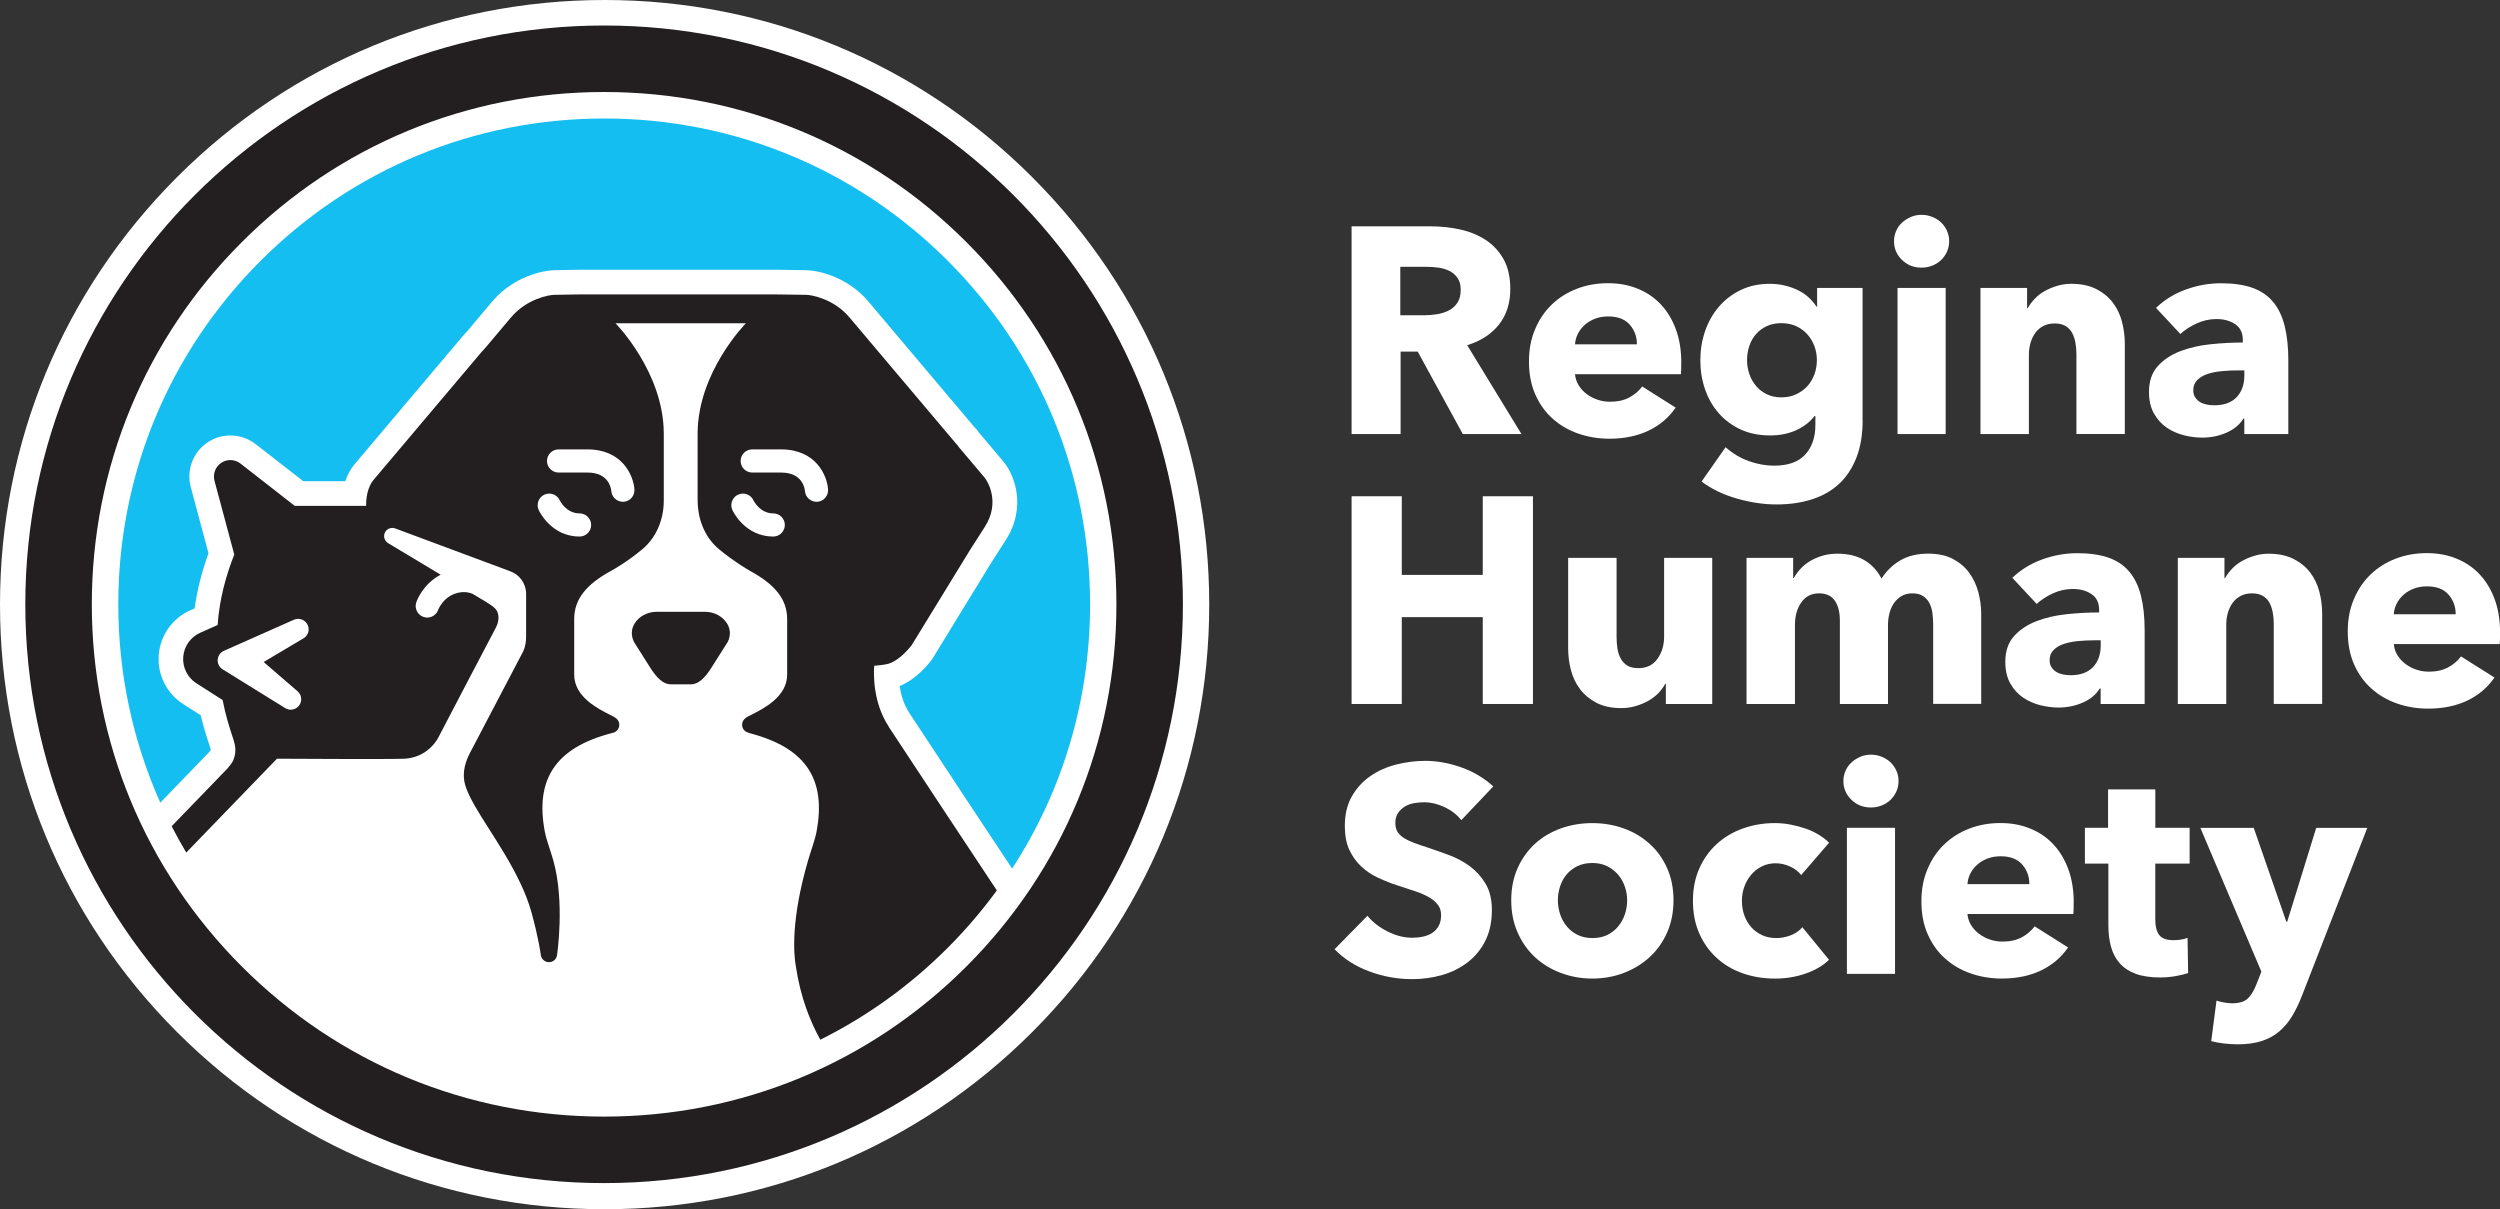
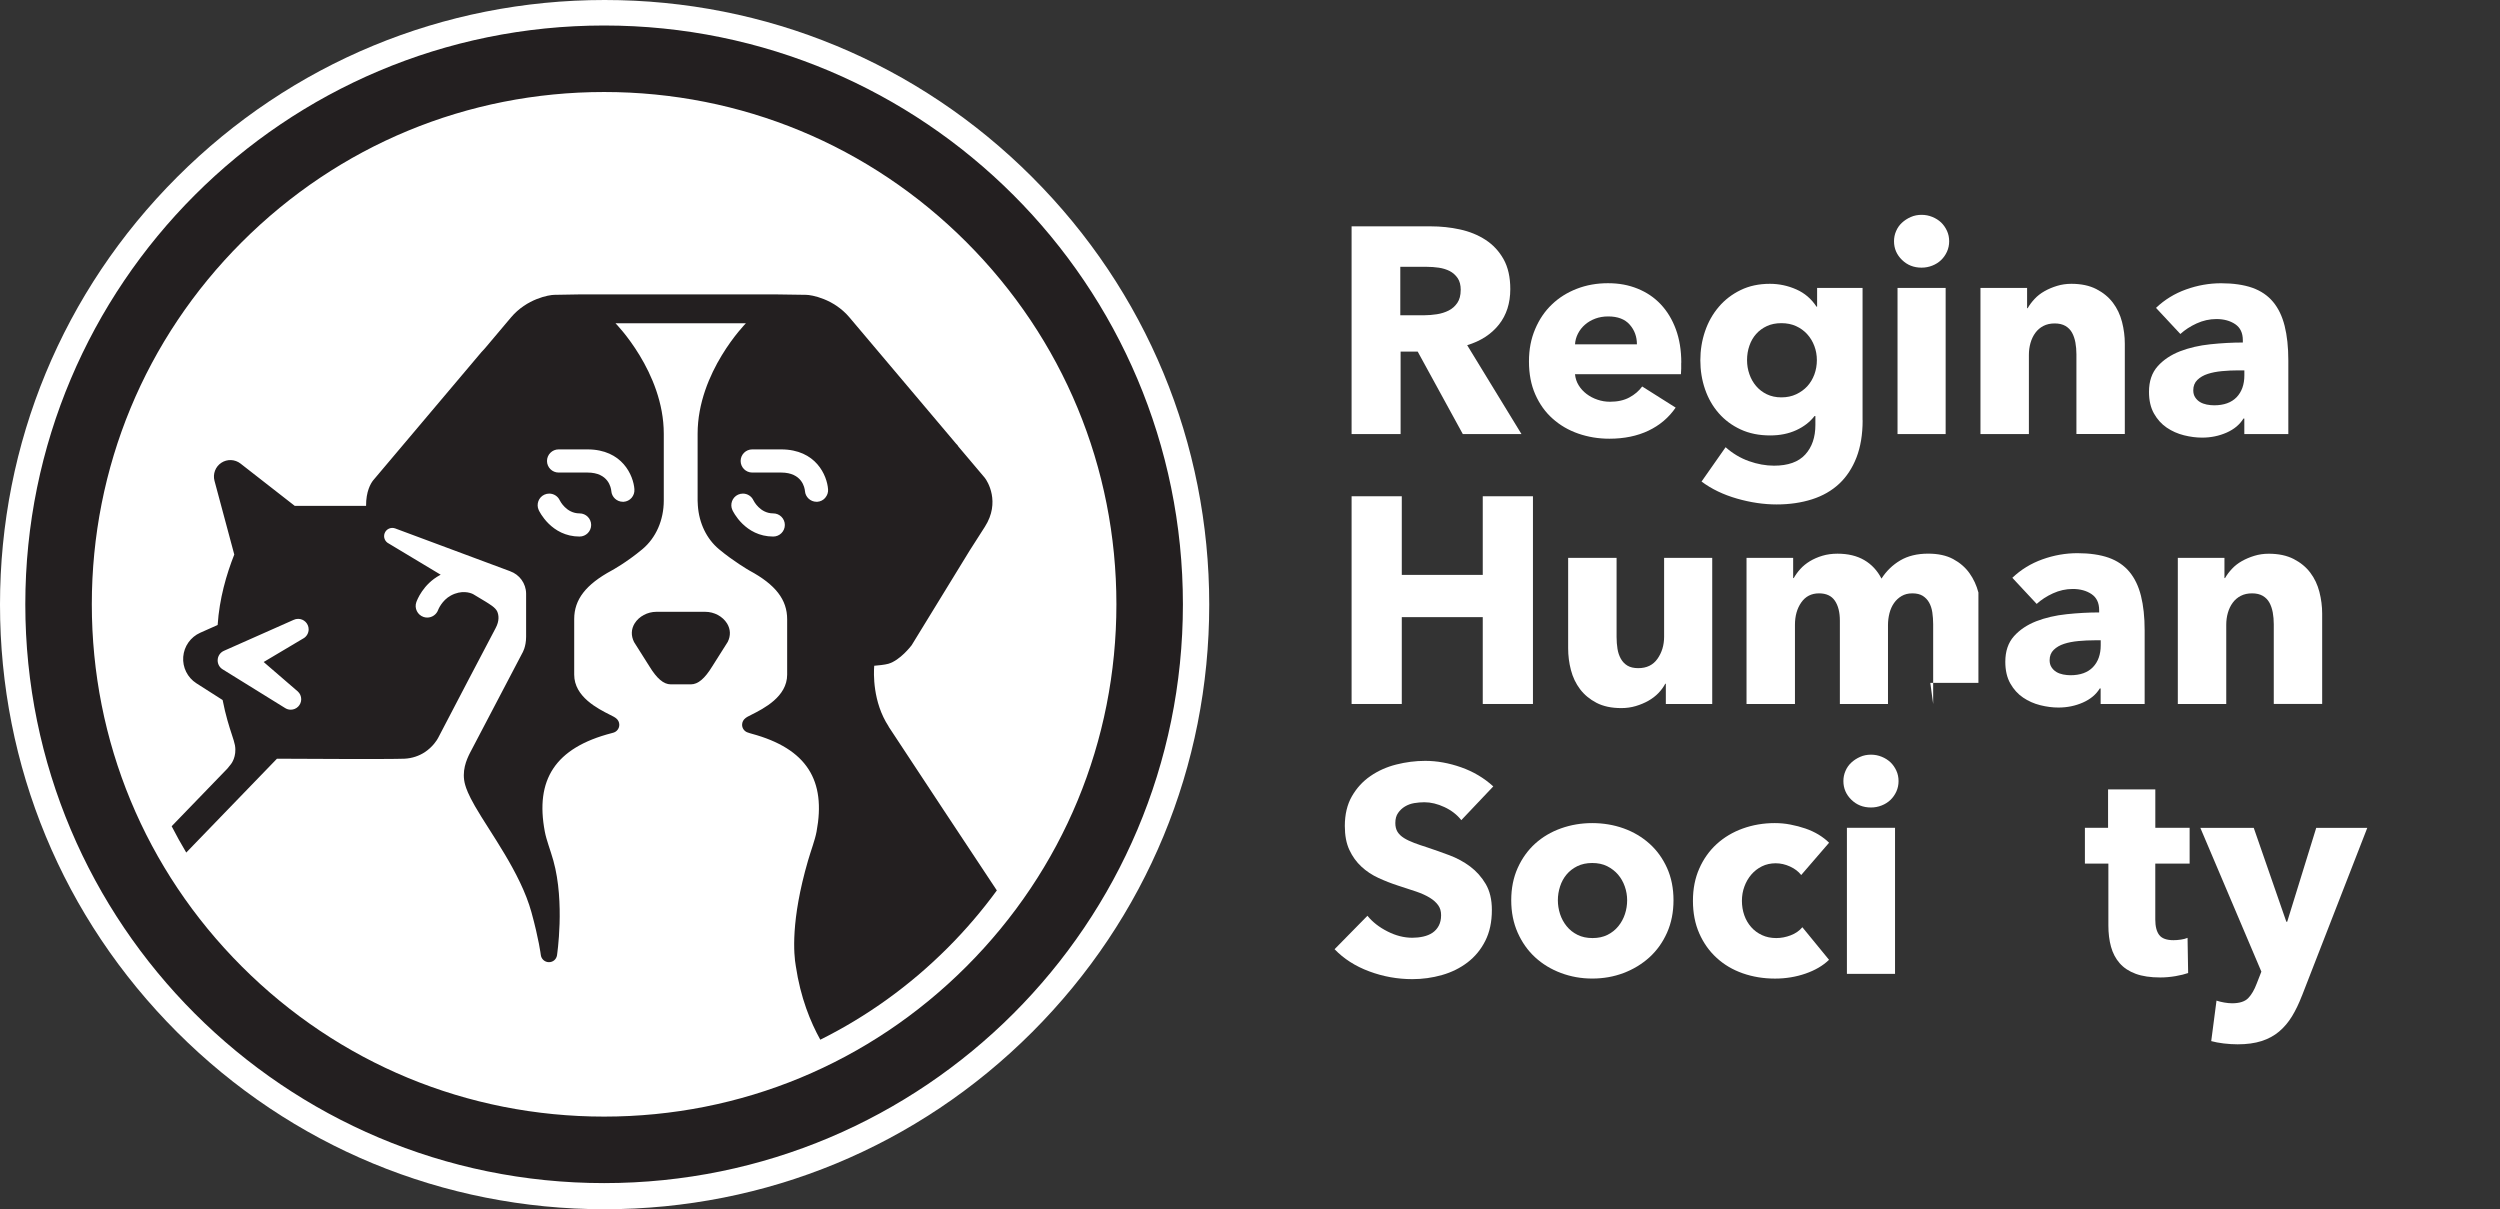
<svg xmlns="http://www.w3.org/2000/svg" id="Layer_1" data-name="Layer 1" viewBox="0 0 639.08 309.12">
  <rect x="0" y="0" width="639.08" height="309.12" fill="#333333" stroke="none" />
  <defs>
    <style>
      .cls-1 {
        fill: #15bef0;
      }

      .cls-1, .cls-2, .cls-3, .cls-4 {
        stroke-width: 0px;
      }

      .cls-2 {
        fill: #4699cb;
      }

      .cls-3 {
        fill: #231f20;
      }

      .cls-4 {
        fill: #fff;
      }
    </style>
  </defs>
  <path class="cls-4" d="M263.85,45.27C234.66,16.08,195.84,0,154.56,0S74.46,16.08,45.27,45.27,0,113.28,0,154.56s16.08,80.1,45.27,109.29c29.19,29.19,68.01,45.27,109.29,45.27s80.1-16.08,109.29-45.27c29.19-29.19,45.27-68.01,45.27-109.29s-16.08-80.1-45.27-109.29Z" />
  <g>
    <path class="cls-4" d="M373.94,110.96l-11.53-21.08h-4.37v21.08h-12.53v-53.1h20.25c2.55,0,5.04.26,7.46.79,2.42.53,4.6,1.41,6.53,2.66,1.92,1.25,3.46,2.9,4.61,4.95,1.15,2.05,1.72,4.6,1.72,7.65,0,3.6-.97,6.63-2.92,9.08-1.95,2.45-4.65,4.2-8.1,5.25l13.88,22.72h-15ZM373.41,74.13c0-1.25-.26-2.26-.79-3.04-.53-.77-1.21-1.38-2.03-1.8-.83-.42-1.76-.71-2.79-.86-1.03-.15-2.02-.22-2.98-.22h-6.86v12.38h6.1c1.05,0,2.13-.09,3.24-.26,1.11-.17,2.11-.49,3.01-.94.9-.45,1.64-1.1,2.22-1.95.58-.85.87-1.95.87-3.3Z" />
    <path class="cls-4" d="M429.77,92.73v1.5c0,.5-.03.97-.07,1.42h-27.08c.1,1.05.41,2,.94,2.85.52.85,1.2,1.59,2.02,2.21.83.63,1.75,1.11,2.78,1.46,1.02.35,2.09.53,3.19.53,1.95,0,3.6-.36,4.95-1.09,1.35-.72,2.45-1.66,3.3-2.81l8.55,5.4c-1.75,2.55-4.06,4.51-6.94,5.89-2.88,1.37-6.21,2.06-10.01,2.06-2.8,0-5.45-.44-7.95-1.31-2.5-.87-4.69-2.15-6.56-3.83-1.88-1.67-3.35-3.74-4.43-6.19-1.08-2.45-1.61-5.25-1.61-8.4s.53-5.81,1.58-8.29,2.47-4.58,4.28-6.3c1.8-1.73,3.92-3.06,6.38-4.01,2.45-.95,5.1-1.42,7.95-1.42s5.28.46,7.58,1.39c2.3.93,4.28,2.26,5.92,4.01,1.65,1.75,2.94,3.88,3.86,6.38.92,2.5,1.39,5.35,1.39,8.55ZM418.45,88.01c0-1.95-.61-3.62-1.84-5.02-1.23-1.4-3.06-2.1-5.51-2.1-1.2,0-2.3.19-3.3.56-1,.38-1.88.89-2.62,1.54-.75.65-1.35,1.41-1.8,2.29-.45.88-.7,1.79-.75,2.74h15.83Z" />
    <path class="cls-4" d="M476.15,107.43c0,3.65-.53,6.83-1.58,9.53s-2.53,4.94-4.42,6.71c-1.9,1.77-4.21,3.1-6.94,3.97-2.73.87-5.74,1.31-9.04,1.31s-6.69-.5-10.16-1.5c-3.48-1-6.49-2.45-9.04-4.35l6.15-8.78c1.8,1.6,3.79,2.79,5.96,3.56,2.17.77,4.31,1.16,6.41,1.16,3.6,0,6.26-.95,7.99-2.85,1.73-1.9,2.59-4.42,2.59-7.58v-2.25h-.23c-1.15,1.5-2.7,2.7-4.65,3.6-1.95.9-4.18,1.35-6.67,1.35-2.85,0-5.38-.51-7.58-1.54-2.2-1.02-4.06-2.41-5.59-4.16-1.53-1.75-2.69-3.79-3.49-6.11-.8-2.33-1.2-4.79-1.2-7.39s.4-5.07,1.2-7.42c.8-2.35,1.96-4.42,3.49-6.22,1.52-1.8,3.39-3.24,5.59-4.31,2.2-1.08,4.7-1.61,7.5-1.61,2.35,0,4.6.48,6.75,1.43,2.15.95,3.87,2.43,5.17,4.42h.15v-4.8h11.62v33.82ZM464.45,92.06c0-1.25-.21-2.45-.64-3.6-.43-1.15-1.04-2.16-1.84-3.04s-1.75-1.56-2.85-2.06c-1.1-.5-2.35-.75-3.75-.75s-2.64.25-3.71.75-1.99,1.17-2.74,2.02c-.75.85-1.33,1.85-1.72,3-.4,1.15-.6,2.38-.6,3.67s.2,2.45.6,3.6c.4,1.15.97,2.16,1.72,3.04.75.88,1.66,1.58,2.74,2.1,1.08.52,2.31.79,3.71.79s2.66-.26,3.79-.79c1.12-.53,2.07-1.21,2.85-2.06.77-.85,1.37-1.85,1.8-3,.42-1.15.64-2.38.64-3.68Z" />
    <path class="cls-4" d="M498.27,61.68c0,.95-.19,1.84-.56,2.66s-.88,1.54-1.5,2.14c-.63.6-1.38,1.08-2.25,1.42-.88.35-1.79.52-2.74.52-2,0-3.67-.66-5.02-1.99-1.35-1.32-2.03-2.91-2.03-4.76,0-.9.17-1.76.53-2.59.35-.83.85-1.54,1.5-2.14.65-.6,1.4-1.09,2.25-1.46.85-.38,1.77-.56,2.77-.56s1.86.18,2.74.53c.87.35,1.62.83,2.25,1.42.62.6,1.12,1.31,1.5,2.14s.56,1.71.56,2.66ZM485.07,110.96v-37.35h12.3v37.35h-12.3Z" />
    <path class="cls-4" d="M530.8,110.96v-20.4c0-1.05-.09-2.05-.26-3-.18-.95-.46-1.79-.86-2.51-.4-.72-.96-1.3-1.69-1.73-.73-.42-1.64-.64-2.74-.64s-2.06.21-2.89.64c-.83.43-1.51,1.01-2.06,1.76-.55.75-.96,1.61-1.24,2.59-.28.97-.41,1.99-.41,3.04v20.25h-12.38v-37.35h11.92v5.17h.15c.45-.8,1.04-1.59,1.76-2.36.72-.78,1.58-1.44,2.55-1.99.97-.55,2.04-1,3.19-1.35,1.15-.35,2.37-.53,3.67-.53,2.5,0,4.62.45,6.38,1.35,1.75.9,3.16,2.06,4.24,3.49s1.85,3.06,2.33,4.91c.47,1.85.71,3.7.71,5.55v23.1h-12.38Z" />
    <path class="cls-4" d="M551.14,78.71c2.2-2.1,4.76-3.67,7.69-4.72,2.92-1.05,5.91-1.58,8.96-1.58s5.81.39,7.99,1.16c2.18.78,3.94,1.98,5.29,3.6,1.35,1.62,2.34,3.67,2.96,6.15.62,2.48.94,5.41.94,8.81v18.83h-11.25v-3.97h-.22c-.95,1.55-2.39,2.75-4.31,3.6-1.93.85-4.01,1.28-6.26,1.28-1.5,0-3.05-.2-4.65-.6-1.6-.4-3.06-1.05-4.39-1.95-1.33-.9-2.41-2.1-3.26-3.6-.85-1.5-1.28-3.35-1.28-5.55,0-2.7.74-4.88,2.21-6.53,1.47-1.65,3.38-2.92,5.7-3.83,2.33-.9,4.91-1.5,7.76-1.8,2.85-.3,5.62-.45,8.32-.45v-.6c0-1.85-.65-3.21-1.95-4.09-1.3-.87-2.9-1.31-4.8-1.31-1.75,0-3.44.38-5.06,1.12s-3.01,1.65-4.16,2.7l-6.22-6.67ZM573.71,94.68h-1.57c-1.35,0-2.71.06-4.09.19-1.38.13-2.6.36-3.67.71-1.08.35-1.96.86-2.66,1.54-.7.68-1.05,1.56-1.05,2.66,0,.7.16,1.3.49,1.8.33.5.74.9,1.24,1.2.5.3,1.07.51,1.72.64.65.12,1.28.19,1.88.19,2.5,0,4.41-.69,5.74-2.06,1.32-1.38,1.99-3.24,1.99-5.59v-1.28Z" />
    <path class="cls-4" d="M379.04,179.96v-22.2h-20.7v22.2h-12.83v-53.1h12.83v20.1h20.7v-20.1h12.83v53.1h-12.83Z" />
    <path class="cls-4" d="M425.84,179.96v-5.17h-.15c-.45.85-1.04,1.65-1.76,2.4-.73.75-1.58,1.4-2.55,1.95-.97.55-2.05,1-3.22,1.35-1.18.35-2.41.52-3.71.52-2.5,0-4.61-.45-6.34-1.35-1.72-.9-3.12-2.06-4.2-3.49-1.08-1.43-1.85-3.05-2.33-4.88-.48-1.83-.71-3.69-.71-5.59v-23.1h12.38v20.25c0,1.05.08,2.05.23,3,.15.95.44,1.8.86,2.55.42.75.99,1.34,1.69,1.76.7.42,1.62.64,2.77.64,2.15,0,3.79-.8,4.91-2.4,1.12-1.6,1.69-3.47,1.69-5.62v-20.17h12.3v37.35h-11.85Z" />
-     <path class="cls-4" d="M494.18,179.96v-20.4c0-1.05-.08-2.06-.22-3.04-.15-.97-.43-1.81-.83-2.51-.4-.7-.94-1.26-1.61-1.69-.68-.42-1.56-.64-2.66-.64s-1.96.23-2.74.68c-.78.45-1.42,1.05-1.95,1.8-.52.75-.91,1.61-1.16,2.59-.25.98-.38,1.99-.38,3.04v20.17h-12.3v-21.3c0-2.15-.43-3.85-1.28-5.1-.85-1.25-2.2-1.88-4.05-1.88-1.95,0-3.46.78-4.54,2.33-1.08,1.55-1.61,3.45-1.61,5.7v20.25h-12.38v-37.35h11.92v5.17h.15c.45-.8,1.01-1.58,1.69-2.33s1.49-1.41,2.44-1.99c.95-.57,2.01-1.04,3.19-1.39,1.17-.35,2.46-.53,3.86-.53,2.7,0,4.99.55,6.86,1.65,1.88,1.1,3.34,2.68,4.39,4.72,1.25-1.95,2.85-3.5,4.8-4.65,1.95-1.15,4.32-1.73,7.12-1.73,2.55,0,4.69.46,6.41,1.39,1.72.93,3.11,2.13,4.16,3.6s1.81,3.12,2.29,4.95c.47,1.83.71,3.61.71,5.36v23.1h-12.3Z" />
+     <path class="cls-4" d="M494.18,179.96v-20.4c0-1.05-.08-2.06-.22-3.04-.15-.97-.43-1.81-.83-2.51-.4-.7-.94-1.26-1.61-1.69-.68-.42-1.56-.64-2.66-.64s-1.96.23-2.74.68c-.78.45-1.42,1.05-1.95,1.8-.52.75-.91,1.61-1.16,2.59-.25.98-.38,1.99-.38,3.04v20.17h-12.3v-21.3c0-2.15-.43-3.85-1.28-5.1-.85-1.25-2.2-1.88-4.05-1.88-1.95,0-3.46.78-4.54,2.33-1.08,1.55-1.61,3.45-1.61,5.7v20.25h-12.38v-37.35h11.92v5.17h.15c.45-.8,1.01-1.58,1.69-2.33s1.49-1.41,2.44-1.99c.95-.57,2.01-1.04,3.19-1.39,1.17-.35,2.46-.53,3.86-.53,2.7,0,4.99.55,6.86,1.65,1.88,1.1,3.34,2.68,4.39,4.72,1.25-1.95,2.85-3.5,4.8-4.65,1.95-1.15,4.32-1.73,7.12-1.73,2.55,0,4.69.46,6.41,1.39,1.72.93,3.11,2.13,4.16,3.6s1.81,3.12,2.29,4.95v23.1h-12.3Z" />
    <path class="cls-4" d="M514.41,147.71c2.2-2.1,4.76-3.67,7.69-4.72,2.92-1.05,5.91-1.58,8.96-1.58s5.81.39,7.99,1.16c2.18.78,3.94,1.98,5.29,3.6,1.35,1.62,2.34,3.67,2.96,6.15.62,2.48.94,5.41.94,8.81v18.83h-11.25v-3.97h-.22c-.95,1.55-2.39,2.75-4.31,3.6-1.93.85-4.01,1.28-6.26,1.28-1.5,0-3.05-.2-4.65-.6-1.6-.4-3.06-1.05-4.39-1.95-1.33-.9-2.41-2.1-3.26-3.6-.85-1.5-1.28-3.35-1.28-5.55,0-2.7.74-4.88,2.21-6.53,1.47-1.65,3.38-2.92,5.7-3.83,2.33-.9,4.91-1.5,7.76-1.8,2.85-.3,5.62-.45,8.32-.45v-.6c0-1.85-.65-3.21-1.95-4.09-1.3-.87-2.9-1.31-4.8-1.31-1.75,0-3.44.38-5.06,1.12s-3.01,1.65-4.16,2.7l-6.22-6.67ZM536.99,163.68h-1.57c-1.35,0-2.71.06-4.09.19-1.38.13-2.6.36-3.67.71-1.08.35-1.96.86-2.66,1.54-.7.68-1.05,1.56-1.05,2.66,0,.7.16,1.3.49,1.8.33.5.74.9,1.24,1.2.5.3,1.07.51,1.72.64.65.12,1.28.19,1.88.19,2.5,0,4.41-.69,5.74-2.06,1.32-1.38,1.99-3.24,1.99-5.59v-1.28Z" />
    <path class="cls-4" d="M581.25,179.96v-20.4c0-1.05-.09-2.05-.26-3-.18-.95-.46-1.79-.86-2.51-.4-.72-.96-1.3-1.69-1.73-.73-.42-1.64-.64-2.74-.64s-2.06.21-2.89.64c-.83.43-1.51,1.01-2.06,1.76-.55.75-.96,1.61-1.24,2.59-.28.97-.41,1.99-.41,3.04v20.25h-12.38v-37.35h11.92v5.17h.15c.45-.8,1.04-1.59,1.76-2.36.72-.78,1.58-1.44,2.55-1.99.97-.55,2.04-1,3.19-1.35,1.15-.35,2.37-.53,3.67-.53,2.5,0,4.62.45,6.38,1.35,1.75.9,3.16,2.06,4.24,3.49s1.85,3.06,2.33,4.91c.47,1.85.71,3.7.71,5.55v23.1h-12.38Z" />
-     <path class="cls-4" d="M639.08,161.73v1.5c0,.5-.03.97-.07,1.42h-27.08c.1,1.05.41,2,.94,2.85.52.85,1.2,1.59,2.02,2.21.83.63,1.75,1.11,2.78,1.46,1.02.35,2.09.53,3.19.53,1.95,0,3.6-.36,4.95-1.09,1.35-.72,2.45-1.66,3.3-2.81l8.55,5.4c-1.75,2.55-4.06,4.51-6.94,5.89-2.88,1.37-6.21,2.06-10.01,2.06-2.8,0-5.45-.44-7.95-1.31-2.5-.87-4.69-2.15-6.56-3.83-1.88-1.67-3.35-3.74-4.43-6.19-1.08-2.45-1.61-5.25-1.61-8.4s.53-5.81,1.58-8.29,2.47-4.58,4.28-6.3c1.8-1.73,3.92-3.06,6.38-4.01,2.45-.95,5.1-1.42,7.95-1.42s5.28.46,7.58,1.39c2.3.93,4.28,2.26,5.92,4.01,1.65,1.75,2.94,3.88,3.86,6.38.92,2.5,1.39,5.35,1.39,8.55ZM627.75,157.01c0-1.95-.61-3.62-1.84-5.02-1.23-1.4-3.06-2.1-5.51-2.1-1.2,0-2.3.19-3.3.56-1,.38-1.88.89-2.62,1.54-.75.65-1.35,1.41-1.8,2.29-.45.88-.7,1.79-.75,2.74h15.83Z" />
    <path class="cls-4" d="M373.56,209.66c-1.1-1.4-2.54-2.51-4.31-3.34-1.78-.83-3.49-1.24-5.14-1.24-.85,0-1.71.08-2.59.22-.88.15-1.66.44-2.36.86-.7.42-1.29.97-1.76,1.65-.48.67-.71,1.54-.71,2.59,0,.9.19,1.65.56,2.25.38.6.92,1.12,1.65,1.58.72.45,1.59.86,2.59,1.24,1,.38,2.12.76,3.38,1.16,1.8.6,3.67,1.26,5.62,1.99,1.95.73,3.72,1.69,5.33,2.89,1.6,1.2,2.92,2.69,3.97,4.46,1.05,1.78,1.58,3.99,1.58,6.64,0,3.05-.56,5.69-1.69,7.91-1.12,2.23-2.64,4.06-4.54,5.51s-4.08,2.53-6.52,3.22c-2.45.7-4.98,1.05-7.58,1.05-3.8,0-7.48-.66-11.03-1.99-3.55-1.32-6.5-3.21-8.85-5.66l8.4-8.55c1.3,1.6,3.01,2.94,5.14,4.01,2.12,1.08,4.24,1.61,6.34,1.61.95,0,1.88-.1,2.78-.3.9-.2,1.69-.52,2.36-.97s1.21-1.05,1.61-1.8c.4-.75.6-1.65.6-2.7s-.25-1.85-.75-2.55-1.21-1.34-2.14-1.91c-.93-.57-2.08-1.1-3.45-1.57-1.38-.47-2.94-.99-4.69-1.54-1.7-.55-3.36-1.2-4.99-1.95-1.63-.75-3.08-1.71-4.35-2.89-1.27-1.17-2.3-2.6-3.08-4.28-.78-1.67-1.16-3.71-1.16-6.11,0-2.95.6-5.48,1.8-7.58s2.78-3.83,4.73-5.17c1.95-1.35,4.15-2.34,6.6-2.96,2.45-.62,4.92-.94,7.42-.94,3,0,6.06.55,9.19,1.65,3.12,1.1,5.86,2.73,8.21,4.88l-8.17,8.62Z" />
    <path class="cls-4" d="M427.8,230.13c0,3.05-.55,5.81-1.65,8.29-1.1,2.47-2.6,4.57-4.5,6.3-1.9,1.72-4.1,3.06-6.6,4.01-2.5.95-5.18,1.42-8.03,1.42s-5.46-.48-7.99-1.42c-2.53-.95-4.73-2.29-6.6-4.01-1.88-1.73-3.36-3.83-4.46-6.3-1.1-2.48-1.65-5.24-1.65-8.29s.55-5.8,1.65-8.25c1.1-2.45,2.59-4.52,4.46-6.22,1.88-1.7,4.08-3,6.6-3.9,2.52-.9,5.19-1.35,7.99-1.35s5.52.45,8.03,1.35c2.5.9,4.7,2.2,6.6,3.9,1.9,1.7,3.4,3.78,4.5,6.22,1.1,2.45,1.65,5.2,1.65,8.25ZM415.95,230.13c0-1.2-.2-2.37-.6-3.52-.4-1.15-.98-2.16-1.73-3.04-.75-.87-1.68-1.59-2.77-2.14-1.1-.55-2.38-.82-3.83-.82s-2.73.28-3.83.82c-1.1.55-2.01,1.26-2.74,2.14-.73.88-1.28,1.89-1.65,3.04s-.56,2.32-.56,3.52.19,2.38.56,3.53c.38,1.15.94,2.19,1.69,3.11.75.93,1.67,1.66,2.78,2.21,1.1.55,2.37.82,3.83.82s2.72-.27,3.83-.82c1.1-.55,2.02-1.29,2.77-2.21.75-.92,1.31-1.96,1.69-3.11.38-1.15.56-2.33.56-3.53Z" />
    <path class="cls-4" d="M460.44,223.68c-.7-.9-1.65-1.62-2.85-2.17-1.2-.55-2.43-.83-3.67-.83s-2.48.26-3.53.79c-1.05.52-1.95,1.23-2.7,2.1-.75.88-1.34,1.89-1.76,3.04-.43,1.15-.64,2.38-.64,3.67s.2,2.53.6,3.67c.4,1.15.99,2.16,1.76,3.04.77.88,1.7,1.56,2.78,2.06,1.07.5,2.29.75,3.64.75,1.25,0,2.49-.24,3.71-.71,1.22-.47,2.21-1.16,2.96-2.06l6.82,8.33c-1.55,1.5-3.55,2.67-6,3.52-2.45.85-5.05,1.28-7.8,1.28-2.95,0-5.7-.45-8.26-1.35-2.56-.9-4.78-2.21-6.66-3.94-1.89-1.72-3.37-3.81-4.45-6.26-1.08-2.45-1.62-5.22-1.62-8.33s.54-5.8,1.62-8.25c1.08-2.45,2.57-4.54,4.45-6.26,1.89-1.72,4.11-3.05,6.66-3.97,2.56-.92,5.29-1.39,8.19-1.39,1.35,0,2.69.12,4.01.38,1.32.25,2.6.59,3.83,1.01,1.22.42,2.35.95,3.38,1.57,1.02.63,1.91,1.31,2.66,2.06l-7.12,8.25Z" />
    <path class="cls-4" d="M485.33,199.68c0,.95-.19,1.84-.56,2.66s-.88,1.54-1.5,2.14c-.63.6-1.38,1.08-2.25,1.42-.88.35-1.79.52-2.74.52-2,0-3.67-.66-5.02-1.99-1.35-1.32-2.03-2.91-2.03-4.76,0-.9.17-1.76.53-2.59.35-.83.85-1.54,1.5-2.14.65-.6,1.4-1.09,2.25-1.46.85-.38,1.77-.56,2.77-.56s1.86.18,2.74.53c.87.35,1.62.83,2.25,1.42.62.6,1.12,1.31,1.5,2.14s.56,1.71.56,2.66ZM472.13,248.96v-37.35h12.3v37.35h-12.3Z" />
-     <path class="cls-4" d="M530.09,230.73v1.5c0,.5-.03.97-.07,1.42h-27.08c.1,1.05.41,2,.94,2.85.52.85,1.2,1.59,2.02,2.21.83.63,1.75,1.11,2.78,1.46,1.02.35,2.09.53,3.19.53,1.95,0,3.6-.36,4.95-1.09,1.35-.72,2.45-1.66,3.3-2.81l8.55,5.4c-1.75,2.55-4.06,4.51-6.94,5.89-2.88,1.37-6.21,2.06-10.01,2.06-2.8,0-5.45-.44-7.95-1.31-2.5-.87-4.69-2.15-6.56-3.83-1.88-1.67-3.35-3.74-4.43-6.19-1.08-2.45-1.61-5.25-1.61-8.4s.53-5.81,1.58-8.29,2.47-4.58,4.28-6.3c1.8-1.73,3.92-3.06,6.38-4.01,2.45-.95,5.1-1.42,7.95-1.42s5.28.46,7.58,1.39c2.3.93,4.28,2.26,5.92,4.01,1.65,1.75,2.94,3.88,3.86,6.38.92,2.5,1.39,5.35,1.39,8.55ZM518.77,226.01c0-1.95-.61-3.62-1.84-5.02-1.23-1.4-3.06-2.1-5.51-2.1-1.2,0-2.3.19-3.3.56-1,.38-1.88.89-2.62,1.54-.75.65-1.35,1.41-1.8,2.29-.45.88-.7,1.79-.75,2.74h15.83Z" />
    <path class="cls-4" d="M550.96,220.76v14.31c0,1.76.34,3.07,1.01,3.95.68.88,1.89,1.32,3.64,1.32.6,0,1.24-.05,1.91-.15.67-.1,1.24-.25,1.69-.45l.15,9c-.85.3-1.92.56-3.22.79-1.3.22-2.6.34-3.9.34-2.5,0-4.6-.31-6.3-.94-1.7-.63-3.06-1.53-4.09-2.71-1.03-1.18-1.76-2.58-2.21-4.21s-.67-3.45-.67-5.45v-15.79h-6v-9.15h5.92v-9.83h12.08v9.83h8.77v9.15h-8.77Z" />
    <path class="cls-4" d="M588.43,254.58c-.75,1.95-1.59,3.69-2.51,5.21-.93,1.52-2.02,2.82-3.3,3.9s-2.78,1.89-4.5,2.44c-1.72.55-3.76.83-6.11.83-1.15,0-2.34-.08-3.56-.22-1.23-.15-2.29-.35-3.19-.6l1.35-10.35c.6.2,1.26.36,1.99.49.72.12,1.39.19,1.99.19,1.9,0,3.27-.44,4.12-1.31.85-.88,1.57-2.11,2.17-3.71l1.2-3.07-15.6-36.75h13.65l8.33,24h.22l7.42-24h13.05l-16.72,42.97Z" />
  </g>
  <g>
    <path class="cls-2" d="M58.62,117.64c.12,0,.24-.02.35-.01-.03,0-.05,0-.08,0-.09,0-.18.01-.28.02Z" />
-     <path class="cls-1" d="M53.86,191.72s0-.06,0-.1c-.06-.29-.35-1.18-.58-1.9-.53-1.61-1.26-3.87-1.96-6.86-2.1-1.34-3.78-2.41-4.53-2.9-4.22-2.72-6.6-7.52-6.21-12.53.39-5.01,3.48-9.38,8.07-11.43l1.11-.49c.62-4.6,1.8-9.31,3.54-14.08l-4.53-16.89c-1.17-4.37.57-8.98,4.33-11.47,1.73-1.15,3.74-1.75,5.81-1.75,2.33,0,4.62.79,6.45,2.22l12.17,9.47h10.73c.6-1.75,1.4-3.08,2.13-4.02l.09-.12.09-.11,27.71-32.82c.31-.37.65-.74,1.02-1.12l6.53-7.74c5.48-6.5,13.18-7.97,15.81-8.01l6.36-.11h.06s.06,0,.06,0h50.49s7.56.11,7.56.11c2.62.03,10.33,1.5,15.82,8.01l27.11,32.12.1.1.25.27.22.23.19.25c.05.06.14.18.28.4l6.43,7.62.03.04.03.04c2.57,3.13,5.97,11.32.47,19.91l-3.85,6.02-14.81,24.18-.14.23-.16.22c-.63.85-3.8,4.92-8.16,6.66.31,2.13,1.01,4.66,2.49,6.91,12.68,19.25,15.05,22.85,26.26,39.76,12.97-19.93,19.93-43.2,19.93-67.54,0-33.18-12.92-64.37-36.38-87.83-23.46-23.46-54.65-36.38-87.83-36.38s-64.37,12.92-87.83,36.38c-23.46,23.46-36.38,54.65-36.38,87.83,0,17.76,3.71,34.95,10.74,50.69l12.42-12.86.47-.58Z" />
-     <path class="cls-2" d="M118.1,151.07s.09,0,.14,0c-.04,0-.07,0-.11,0,0,0-.02,0-.03,0Z" />
  </g>
  <path class="cls-3" d="M154.43,23.52c34.98,0,67.87,13.62,92.6,38.36,24.73,24.74,38.36,57.62,38.36,92.6s-13.62,67.87-38.36,92.6c-24.74,24.74-57.62,38.36-92.6,38.36s-67.87-13.62-92.6-38.36c-24.73-24.74-38.36-57.62-38.36-92.6s13.62-67.87,38.36-92.6c24.74-24.74,57.62-38.36,92.6-38.36M154.43,6.52C72.71,6.52,6.47,72.76,6.47,154.48s66.24,147.96,147.96,147.96,147.96-66.24,147.96-147.96S236.15,6.52,154.43,6.52h0Z" />
  <path class="cls-3" d="M185.85,159.37c-1.11-1.8-3.29-2.97-5.55-2.97h-12.52c-2.26,0-4.44,1.17-5.55,2.97-.9,1.47-.96,3.14-.14,4.77l3.91,6.19c1.92,3.15,3.66,4.61,5.46,4.61h5.16c1.81,0,3.54-1.46,5.46-4.6l3.95-6.25c.79-1.57.73-3.24-.17-4.71Z" />
  <path class="cls-3" d="M227.18,185.73c-4.13-6.27-3.85-13.71-3.7-15.54.86-.07,2.75-.25,3.62-.51,3.02-.89,5.79-4.54,5.94-4.73l14.85-24.23,3.88-6.07c4.02-6.29.65-11.68-.04-12.52l-6.74-7.98c-.11-.18-.18-.29-.19-.31-.02-.02-.17-.18-.42-.45l-27.23-32.25c-4.04-4.79-9.77-5.77-11.08-5.77l-7.57-.11h-50.4l-6.39.11c-1.31,0-7.04.98-11.08,5.77l-6.68,7.92c-.29.3-.58.61-.87.94l-27.71,32.82c-.62.81-1.81,2.8-1.79,6.5h-18.23s-13.87-10.82-13.87-10.82c-1.43-1.11-3.4-1.19-4.91-.19-1.51,1-2.2,2.85-1.74,4.59l5.06,18.86c-2.01,5.07-3.82,11.33-4.25,18.01l-4.45,1.98c-2.47,1.1-4.14,3.46-4.35,6.16-.21,2.69,1.08,5.29,3.35,6.75.62.4,3.41,2.2,6.72,4.29.77,3.95,1.69,6.8,2.35,8.81.38,1.16.68,2.08.8,2.75.51,2.9-.95,4.75-1.02,4.83l-.92,1.14-14.24,14.73c1.17,2.28,2.41,4.52,3.73,6.73l23.19-23.99c5.47.03,28.88.16,32.58,0,2-.09,3.79-.75,5.15-1.63,2.12-1.38,3.22-3.2,3.46-3.67,2.38-4.57,13.04-24.98,14.7-28.07,1.03-1.91.8-3.35.43-4.23-.45-1.07-2.08-1.97-3.03-2.58,0,0-1.23-.74-3.13-1.88,0,0-.09-.05-.19-.09-.6-.27-2.76-1.04-5.51.43-2.31,1.25-3.23,3.62-3.24,3.64-.41,1.19-1.54,2-2.8,2-.33,0-.65-.05-.96-.16-.75-.26-1.35-.79-1.7-1.5-.35-.71-.4-1.51-.14-2.26.16-.46,1.68-4.58,6.03-6.93.07-.04.14-.07.21-.1-6.4-3.85-13.14-7.89-13.3-7.99-.95-.47-1.42-1.59-1.04-2.61.4-1.09,1.62-1.64,2.7-1.24l29.3,10.91s.06.03.09.04c2.36.84,4.05,3.07,4.08,5.71,0,0,0,0,0,0v11.03c0,2.66-.97,4.17-.97,4.17,0,0-13.08,24.92-13.42,25.6-.82,1.64-2.19,4.65-1.18,8.13.25.87.78,2.42,2.49,5.4,3.88,6.77,11.65,17.02,14.44,27.12,1.9,6.88,2.39,10.89,2.39,10.89h0c.11,1.05,1,1.88,2.08,1.88s1.88-.74,2.06-1.72h0s2.07-13.5-.92-24.22c-.77-2.74-1.78-5.26-2.19-7.43-2.49-13.2,2.54-21.41,17.1-25.18.11-.03.4-.11.46-.13.86-.26,1.48-1.06,1.48-2.01,0-.66-.31-1.24-.78-1.62,0,0-.3-.25-.6-.41-.27-.15-.59-.31-.95-.49-3.21-1.62-9.2-4.64-9.2-10.29v-14.21c0-5,2.97-8.84,9.61-12.43,0,0,3.71-2,7.81-5.42,3.48-2.9,5.48-7.44,5.48-12.45v-17.07c0-15.77-12.34-28.24-12.34-28.24h33.33s-12.34,12.47-12.34,28.24v17.12c0,.42.03.83.06,1.24.31,4.49,2.23,8.51,5.41,11.16,3.59,3,7.45,5.27,7.81,5.47,6.65,3.59,9.61,7.42,9.61,12.43v14.15c0,5.65-5.98,8.67-9.2,10.29-.36.18-.68.34-.95.49-.23.12-.51.35-.51.35-.52.38-.86,1-.86,1.69,0,.86.52,1.59,1.26,1.91.08.04.49.18.67.23.31.09.35.1.51.15,14.18,3.83,19.05,12,16.59,25.05-.41,2.18-1.4,4.7-2.19,7.43-4.43,15.25-3.64,23.95-3.11,26.92,1.2,8.08,3.74,14.28,6.26,18.82,11.89-5.92,22.87-13.79,32.54-23.46,4.61-4.61,8.81-9.53,12.59-14.7-12.42-18.74-14.38-21.71-27.67-41.88ZM77.58,163.18l-10.18,6.05,8.75,7.55c.54.5.85,1.21.85,1.96,0,1.48-1.2,2.68-2.68,2.68-.5,0-.98-.14-1.4-.4-.03-.02-15.36-9.52-16.01-9.92-.8-.49-1.27-1.35-1.27-2.28,0-1.07.63-2.03,1.62-2.46l17.82-7.91c.36-.17.74-.25,1.14-.25,1.48,0,2.68,1.2,2.68,2.68,0,.94-.5,1.82-1.31,2.3ZM148.16,137.16c-7.25,0-10.33-6.5-10.45-6.78-.68-1.48-.03-3.25,1.45-3.93.39-.18.81-.27,1.24-.27,1.15,0,2.21.67,2.69,1.72.07.13,1.65,3.34,5.07,3.34,1.63,0,2.96,1.33,2.96,2.96s-1.33,2.96-2.96,2.96ZM162.17,125.11c.06.79-.2,1.55-.71,2.15-.52.6-1.24.96-2.02,1.01-.07,0-.15,0-.22,0-1.54,0-2.84-1.21-2.95-2.75-.07-.79-.71-4.72-6.09-4.72h-7.39c-1.63,0-2.96-1.33-2.96-2.96s1.33-2.96,2.96-2.96h7.39c8.92,0,11.75,6.68,12,10.21ZM197.67,137.16c-7.25,0-10.33-6.5-10.45-6.78-.68-1.48-.03-3.25,1.45-3.93.39-.18.81-.27,1.24-.27,1.15,0,2.21.67,2.69,1.72.07.13,1.65,3.34,5.07,3.34,1.63,0,2.96,1.33,2.96,2.96s-1.33,2.96-2.96,2.96ZM210.96,127.26c-.52.6-1.24.96-2.02,1.01-.07,0-.15,0-.22,0-1.54,0-2.84-1.21-2.95-2.75-.07-.79-.71-4.72-6.09-4.72h-7.39c-1.63,0-2.96-1.33-2.96-2.96s1.33-2.96,2.96-2.96h7.39c8.92,0,11.75,6.68,12,10.21.06.79-.2,1.55-.72,2.15Z" />
</svg>